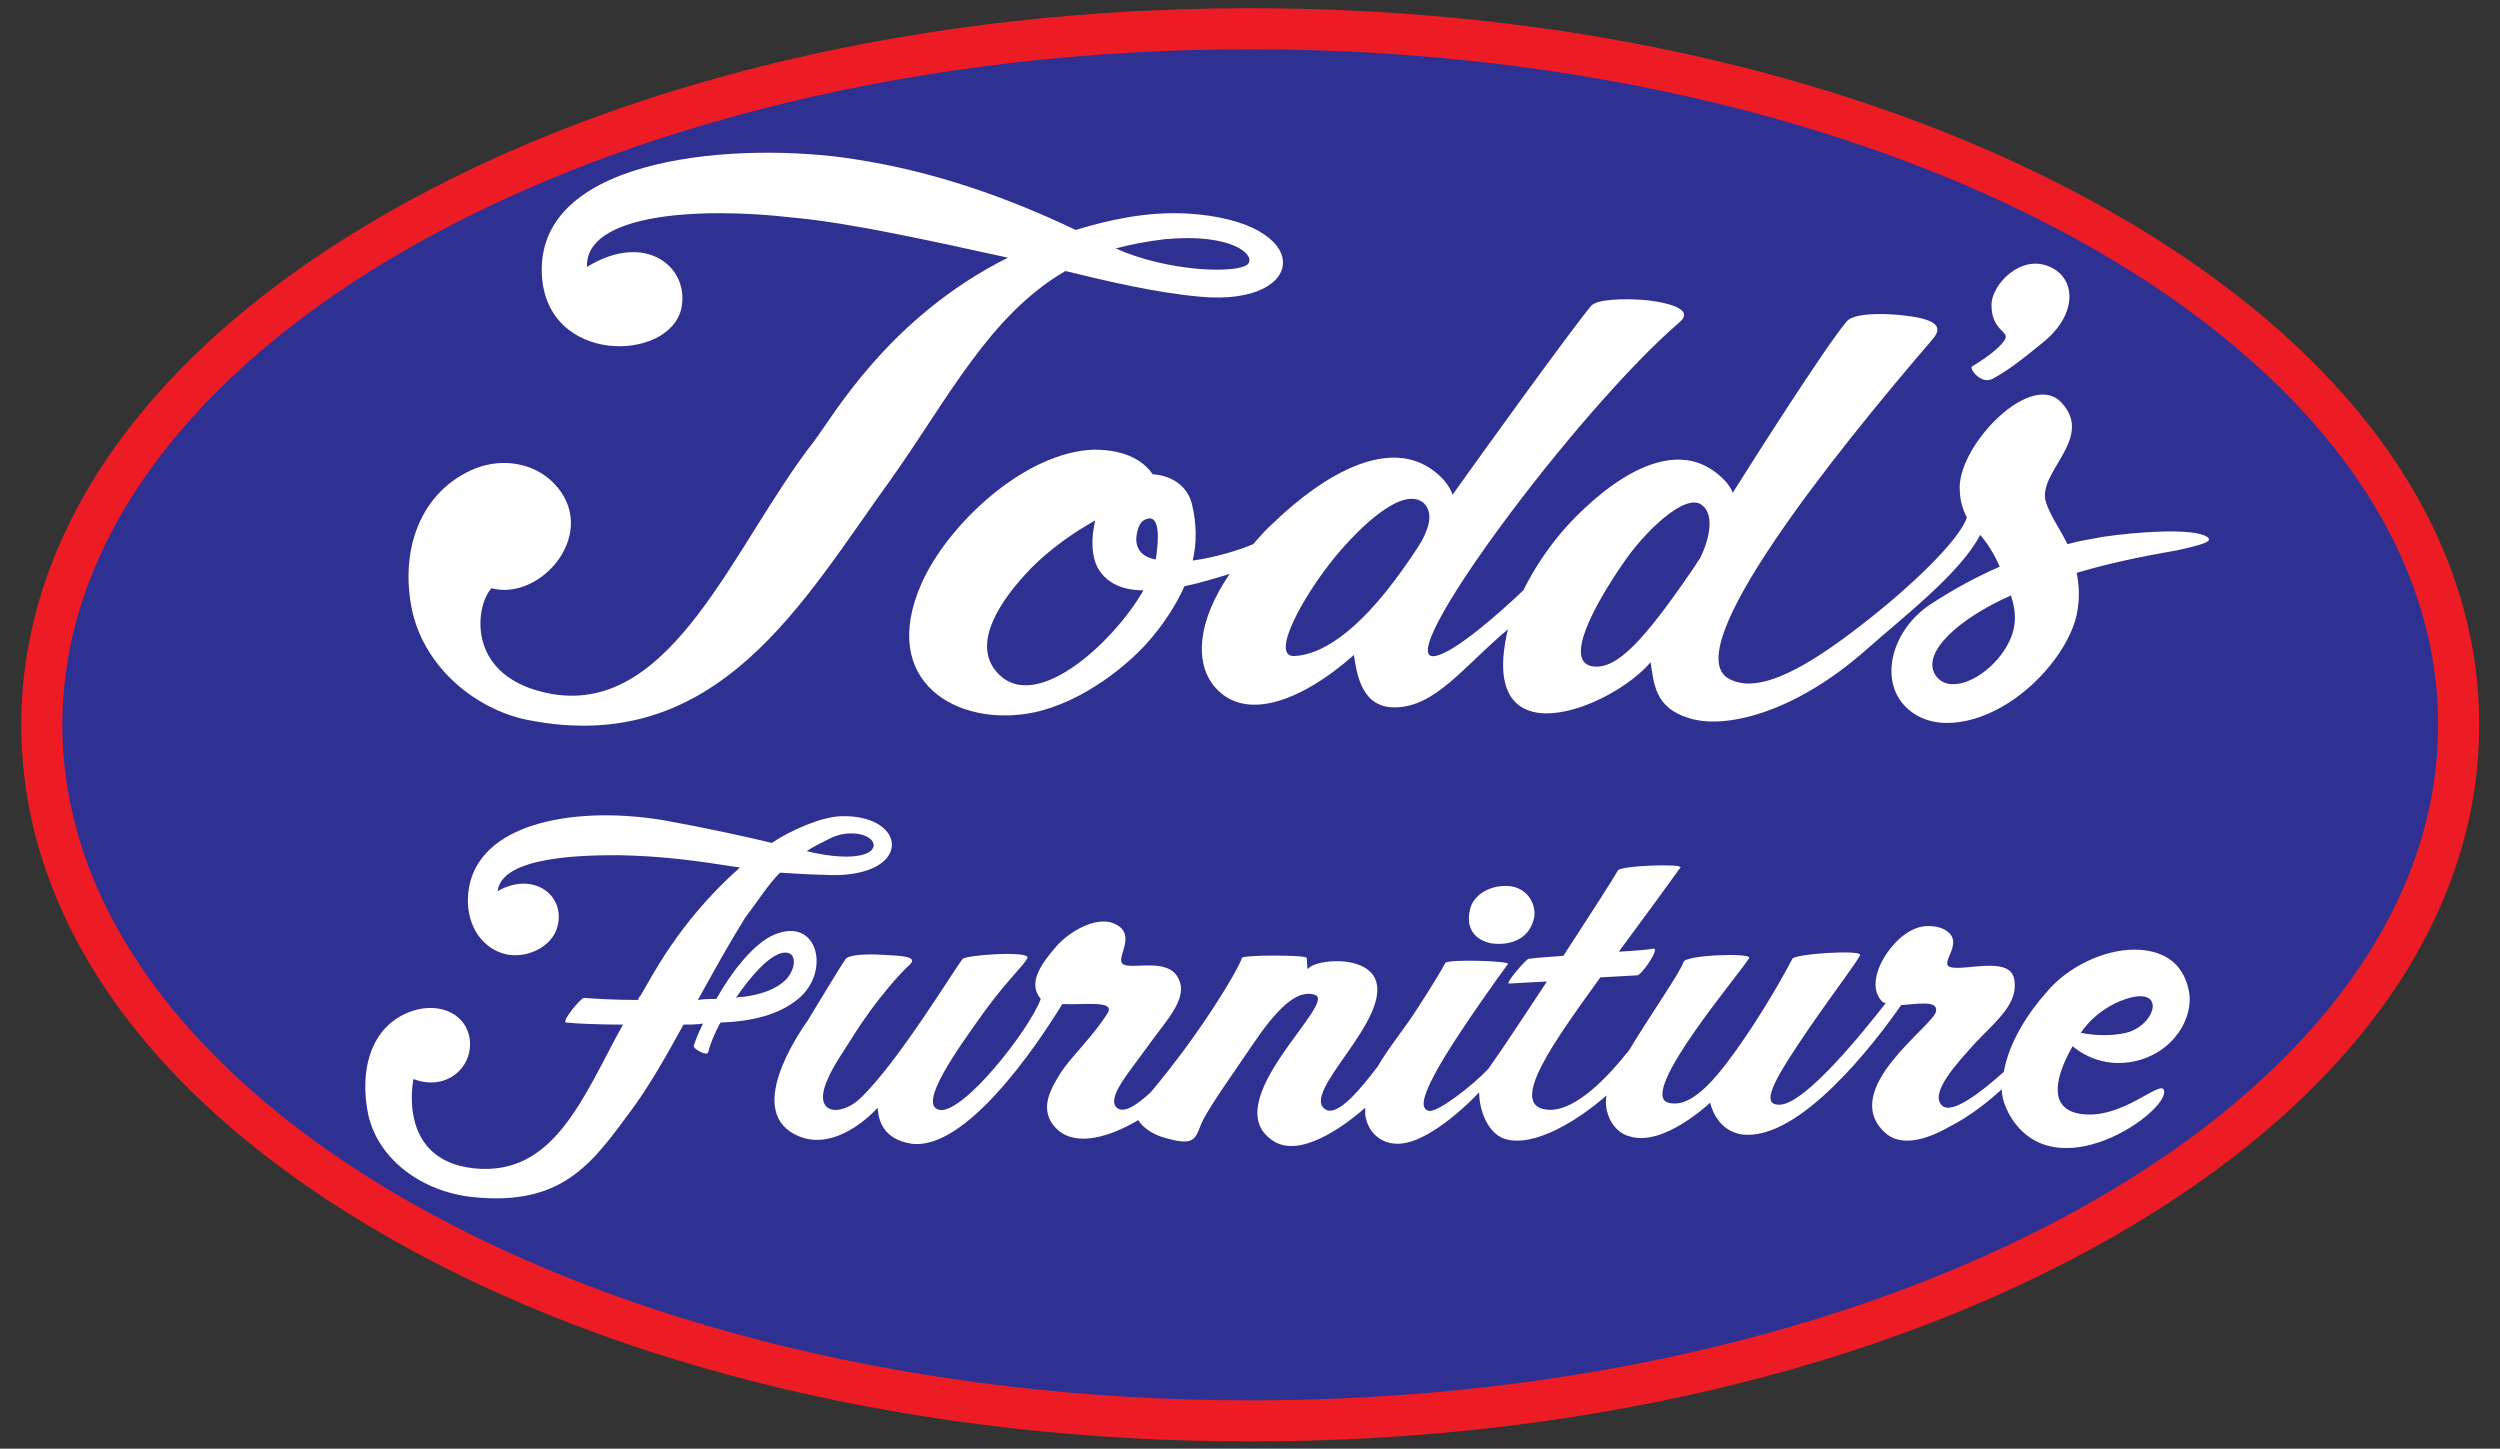
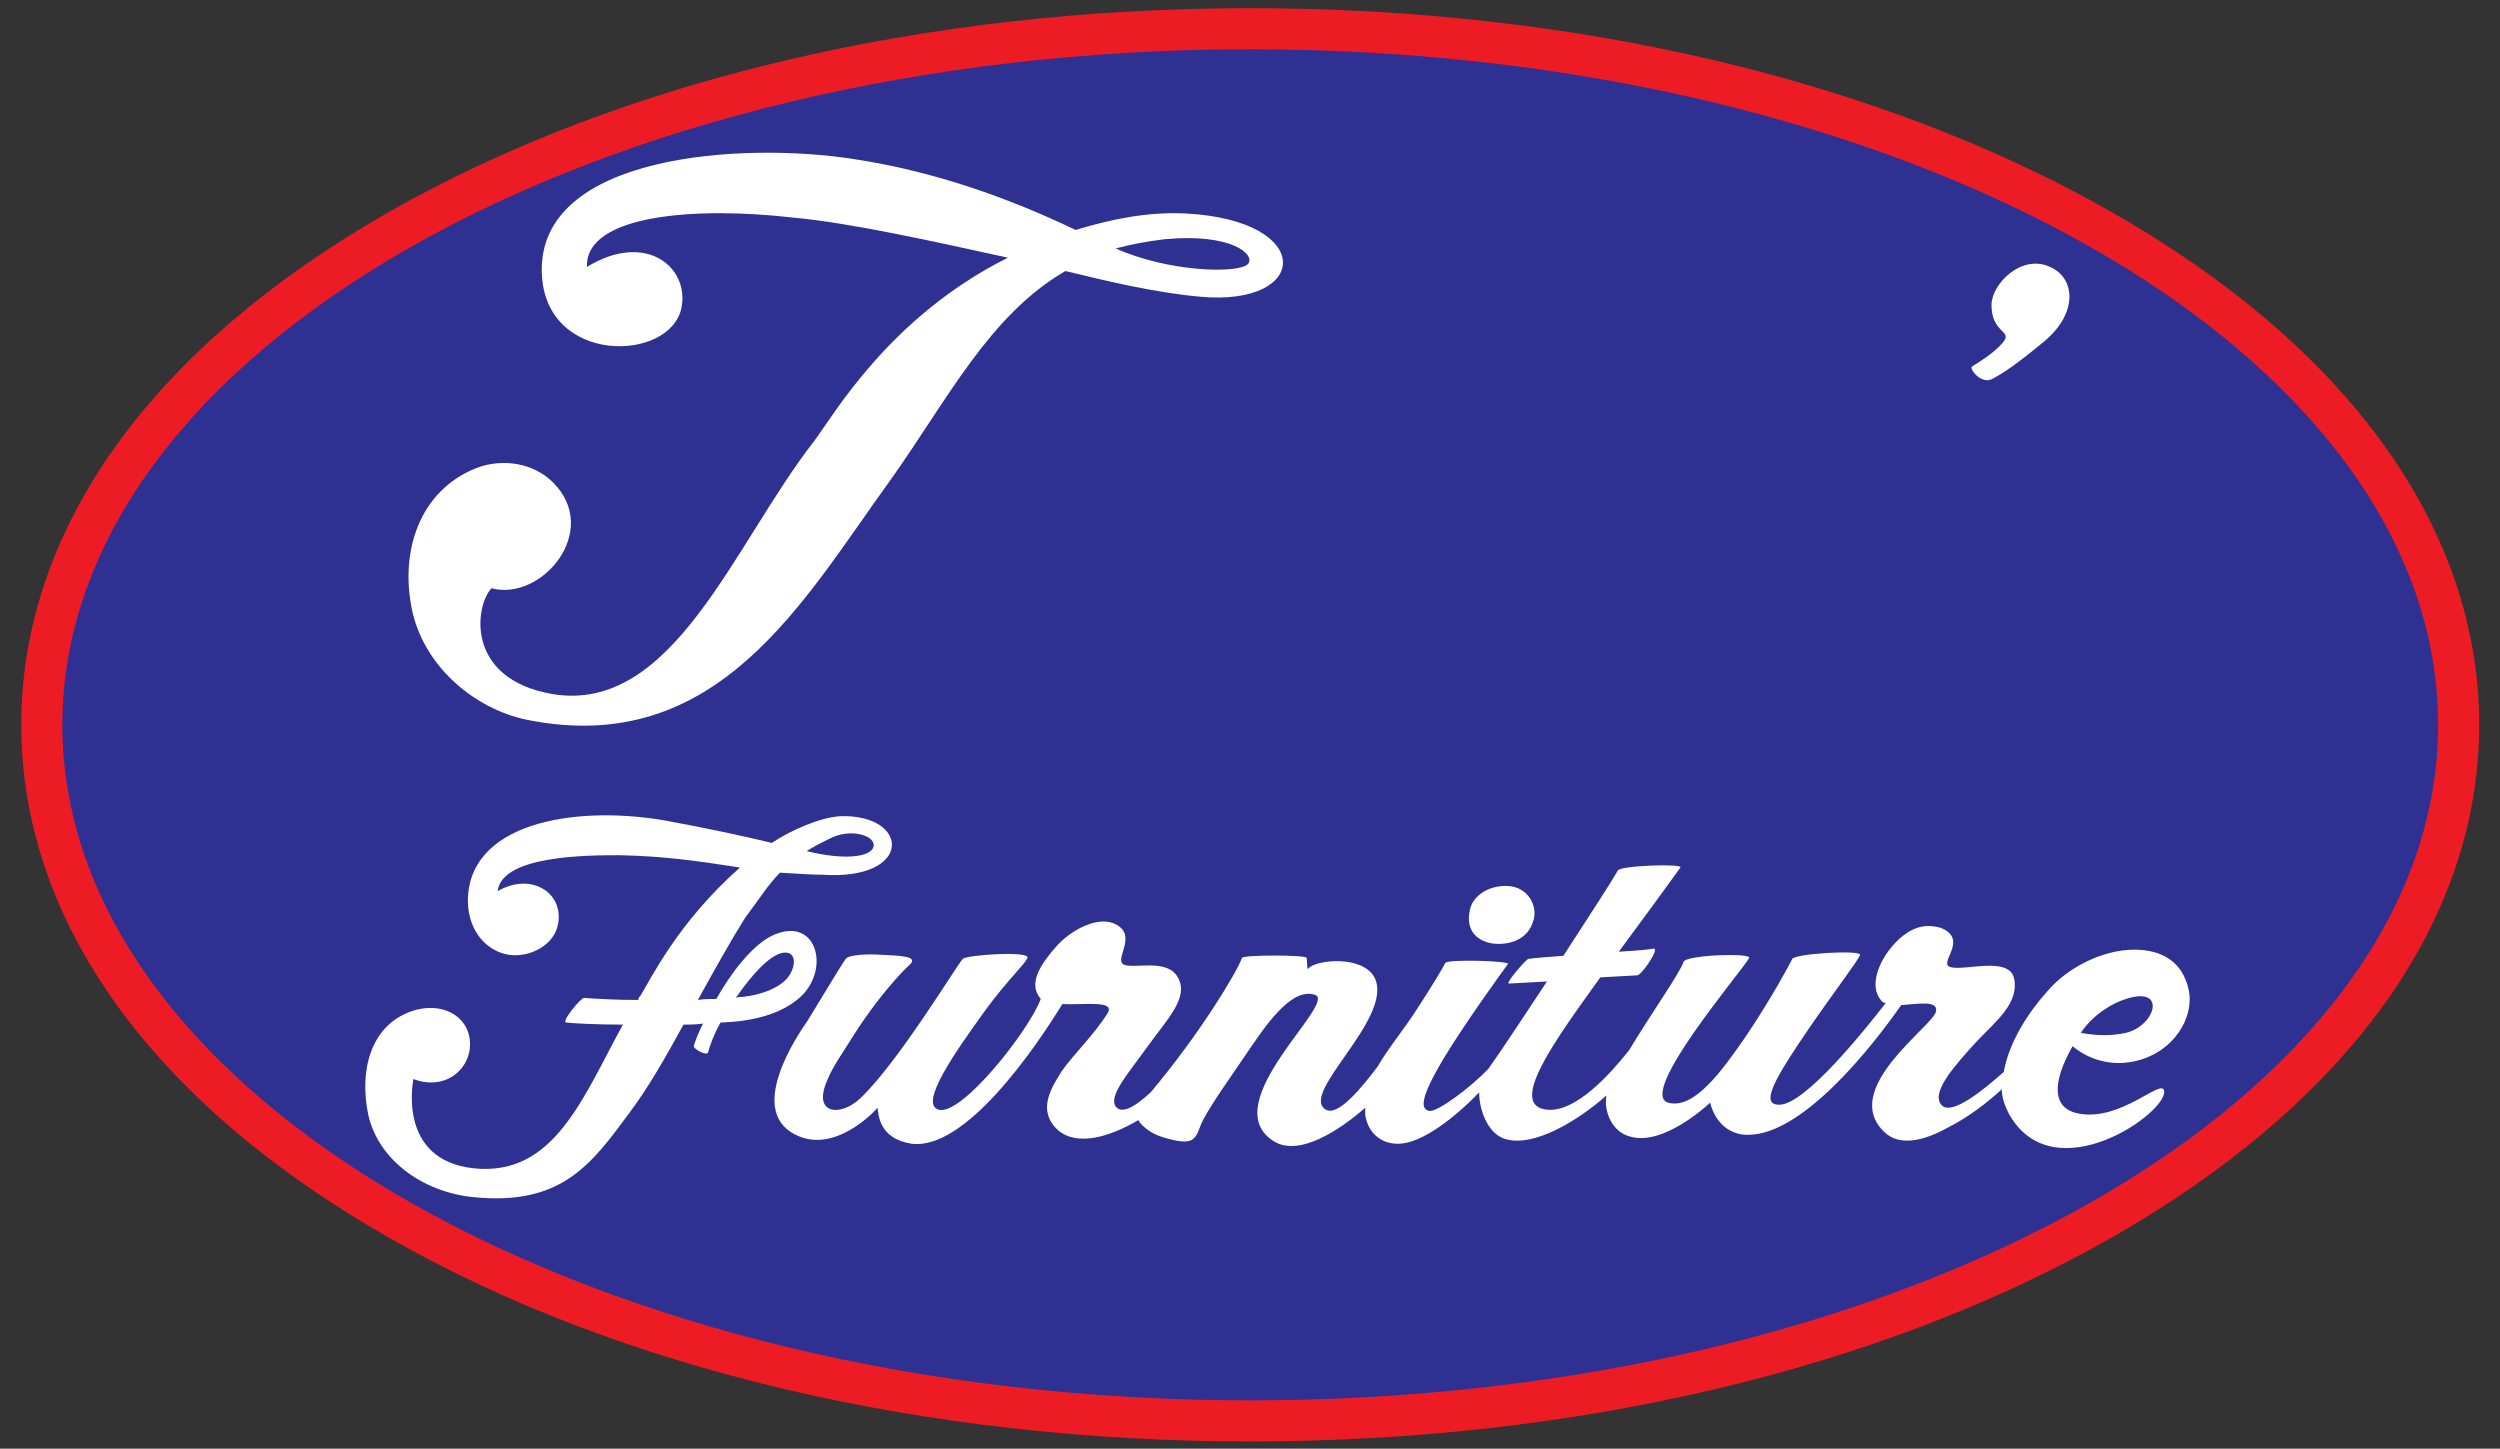
<svg xmlns="http://www.w3.org/2000/svg" xmlns:ns1="http://www.inkscape.org/namespaces/inkscape" xmlns:ns2="http://sodipodi.sourceforge.net/DTD/sodipodi-0.dtd" version="1.1" id="Layer_1" ns1:version="0.91 r13725" ns2:docname="Todd's_Furniture_Logo_Final.svg" x="0px" y="0px" viewBox="0 0 243.5 141.1" style="enable-background:new 0 0 243.5 141.1;" xml:space="preserve">
  <rect x="0" y="0" width="243.5" height="141.1" fill="#333333" stroke="none" />
  <style type="text/css">
	.st0{fill:#2E3192;}
	.st1{fill:#ED1C24;}
	.st2{fill:#FFFFFF;}
</style>
  <g id="Todds_Logo" transform="translate(-485.628,373.897)">
    <g>
      <path class="st0" d="M607.4-235.6c-31.2,0-60.6-6.9-82.8-19.5c-22.5-12.8-34.9-29.9-34.9-48.2s12.4-35.4,34.9-48.2    c22.1-12.6,51.5-19.5,82.8-19.5c31.2,0,60.6,6.9,82.8,19.5c22.5,12.8,34.9,29.9,34.9,48.2s-12.4,35.4-34.9,48.2    C668-242.5,638.6-235.6,607.4-235.6z" />
      <path class="st1" d="M607.4-369.1c63.9,0,115.7,29.4,115.7,65.8s-51.8,65.8-115.7,65.8S491.7-267,491.7-303.3    S543.5-369.1,607.4-369.1 M607.4-373.1c-31.6,0-61.3,7-83.8,19.8c-23.2,13.2-35.9,30.9-35.9,50c0,19.1,12.7,36.8,35.9,50    c22.4,12.8,52.2,19.8,83.8,19.8s61.3-7,83.8-19.8c23.2-13.2,35.9-30.9,35.9-50c0-19.1-12.7-36.8-35.9-50    C668.7-366.1,639-373.1,607.4-373.1L607.4-373.1z" />
    </g>
    <g id="Todds_Furniture">
      <g id="Furniture">
        <path id="i_dot" class="st2" d="M631-282c1.7,0.2,3.5-0.4,4-2.3c0.4-1.3-0.5-3.2-2.5-3.3c-1.8-0.1-3.4,0.9-3.7,2.3     C628.3-283.1,629.7-282.2,631-282z" />
        <path id="urniture" class="st2" d="M693.4-270.5c4-0.8,6-4.4,5.4-7c-0.6-2.8-2.7-3.9-5.3-3.9c-3,0-6.5,1.7-8.5,4.1     c-1.8,2-3.7,4.9-4.2,7.8c-2,1.8-5,4.2-6,3.3c-1.3-1.2,1.4-4.1,3.3-6.2c2-2.1,4.2-3.8,3.7-6.2c-0.5-2.2-4.8-0.7-6.2-1.1     c-1.1-0.3,1.1-2.1-0.1-3.3c-0.5-0.5-1.2-0.7-2.1-0.7c-1.6,0-3.1,1.3-4.1,2.8c-0.9,1.4-1.5,3.3-0.4,4.5c0.1,0.1,0.2,0.2,0.4,0.2     c-2.1,2.7-7.8,9.8-10.3,9.9c-2.1,0.1-0.4-2.7,2.8-7.4c2.4-3.5,5-6.9,5-7.2c0-0.5-6.4-0.1-6.6,0.4c-0.2,0.4-2,3.8-4.5,7.5     c-2.4,3.5-5.1,7.2-7.6,6.5c-3-0.9,7.2-12.8,7.9-14.1c0.2-0.5-6.2-0.3-6.4,0.4c-0.3,1-3.2,5.1-5.3,8.6c-1.9,2.4-5.1,5.9-7.8,5.8     c-4.3-0.2,0.7-6.9,5-12.9l3.6-0.2c0.4,0,2.2-2.6,1.6-2.6c-0.5,0.1-1.7,0.2-3.4,0.3c3.1-4.2,5-6.8,6-8.2c0.3-0.4-5.9-0.2-6.1,0.3     c-0.5,0.9-2.7,4.3-5.3,8.3c-1.3,0.1-2.8,0.2-3.4,0.3c-0.2,0-2.3,2.4-1.9,2.4l3.7-0.2c-2,3-4,6.1-5.7,8.5c-1.6,1.7-5,4.3-5.8,4.1     c-0.8-0.2-0.9-1.2,1.5-5.2c2-3.3,5.6-8.3,6.2-9.1c0.3-0.3-5.9-0.5-6.1-0.1c-0.2,0.4-1.2,2.1-2.7,4.4c-1.2,1.9-2.8,3.8-3.9,5.7     c-1.6,2.1-3.8,4.8-5,4.2c-2.8-1.5,6.7-9,4.7-12.9c-1.2-2.2-5.7-1.7-6.4-0.9c-0.2,0.2-0.1,0-0.2-1c-0.1-0.3-6.2-0.3-6.3,0     c-0.5,1.4-4.1,7.4-8.9,13.1c-1.3,1.2-2.6,2.1-3.3,1.5c-1-1,1.1-3.3,3.1-6.1c1.8-2.5,3.9-4.6,2.9-6.5c-1-2.1-4.6-0.8-5.4-1.4     c-0.8-0.6,1.6-3-1-4c-1.7-0.6-4.2,0.8-5.5,2.3c-1.5,1.7-2.8,3.6-1.5,5.1l0,0c-1.1,3-7.6,11.3-9.9,10.8c-2.1-0.5,1.7-5.8,4.5-9.7     c2.2-3,3.8-4.4,4.1-5.1s-5.9-0.3-6.3,0.1c-0.7,0.8-6.3,10.1-10,13.6c-1.9,1.8-4.8,1.6-3.1-2c0.5-1.2,1.5-2.6,2.5-4.2     c2.2-3.5,4.7-6.2,5.4-6.8c1-0.9-1-0.9-2.7-1c-1.5-0.1-3.2,0-3.5,0.4c-0.5,0.7-2.9,4.7-3.7,6c-0.9,1.3-6.3,9.1-0.8,11.3     c3.5,1.4,7-2.1,7.6-2.8c0.1,0.6,0.1,3,3.3,3.5c5.2,0.7,12-9.2,14.7-13.6c2.2,0.1,5.2-0.4,4.4,0.9c-1.3,2.1-3.5,4.2-4.5,5.7     c-1,1.6-2.4,3.8-0.3,5.7c1.9,1.6,5.1,0.6,7.8-1c0.4,0.7,1.4,1.4,2.5,1.7c2.7,0.8,3,0.3,3.5-1c0.5-1.5,3.3-5.3,5.1-8     c2.3-3.4,4.3-5.5,6.1-4.9c2.3,0.7-9.7,10.5-4.1,14.2c2.5,1.7,6.6-1.1,9-3.2c0,0.2,0,0.5,0,0.7c0.3,1.9,1.7,2.8,3.1,2.8     c2.4,0.1,5.9-2.8,8-5c0,1.7,0.8,3.9,2.4,4.5c2.9,1,7.4-1.9,10-4.2c-0.3,1.6,0.6,3.6,2.3,4c3.3,1,7.8-3.3,7.8-3.3s0.5,2.7,3.1,3.1     c5.6,0.7,13-9,15.5-12.6c1.6-0.1,3.6-0.5,3.4,0.6c-0.2,1.4-9.5,7.6-5,11.8c1.5,1.4,3.9,0.8,6.2-0.5c2-1,3.9-2.5,5.2-3.7     c0,0.8,0.3,1.6,0.7,2.4c4.4,7.8,15.7-0.3,15.1-2.3c-0.3-1.1-4.1,2.9-8.1,2.3c-2.8-0.4-2.9-2.9-0.8-6.6     C688.8-270.9,690.9-270,693.4-270.5z M692.7-276.6c4-1.3,2.9,2.6,0,3.3c-1.3,0.3-2.9,0.3-4.4,0     C689.5-275.1,691.4-276.2,692.7-276.6z" />
        <path id="F" class="st2" d="M563.6-276.8c3-2.8,1.5-8.1-2.9-5.9c-1.9,1-3.9,3.6-5.3,6.1c-0.6,0-1.2,0-1.8,0.1     c1.6-2.9,3.1-5.6,4.6-8c1.5-2,2.3-3.3,3.4-4.4c1.7,0.1,3.1,0.2,4.1,0.2c8.9,0.6,8.6-5.9,1.8-5.7c-2,0.1-4.9,1.4-6.7,2.6     c-2.5-0.6-6.1-1.4-10.5-2.2c-8.9-1.5-19.2,0.3-19.1,8c0.1,3,2,4.8,4,5.1c2.1,0.3,4.5-1,4.8-3.1c0.5-2.9-2.6-5-5.9-3.1     c0.4-3.5,8.8-3.5,11.9-3.5c4.3,0.1,7.2,0.5,11.7,1.2c-6.1,5.4-8.7,10.9-9.7,12.5c-0.1,0.1-0.2,0.2-0.2,0.4     c-2.1,0-3.9-0.1-5.3-0.2c-0.3,0-2.3,2.4-1.7,2.4c0.9,0.1,3.2,0.2,5.5,0.2c-3.9,7.1-6.7,14.8-14.5,14c-7.6-0.8-5.9-8.7-5.9-8.7     c3.1,1.2,5.7-1,5.5-3.7c-0.2-2.5-2.8-3.9-5.7-2.9c-4,1.4-5.1,5.8-4.2,10.1c1,4.4,5.3,7.5,10.2,8c8.7,0.9,11.6-3.3,15.3-8.3     c1.8-2.4,3.5-5.4,5.2-8.5c0.6,0,1.2,0,1.9-0.1c-0.5,1-0.8,1.8-0.9,2.2c0,0.3,1.3,1,1.4,0.6c0.2-0.8,0.6-1.8,1.2-2.9     C558.7-274.4,561.6-275,563.6-276.8z M570.7-291.4c-0.3,1-2.9,1.3-6.5,0.4c0.6-0.4,1.4-0.8,2.2-1.2     C568.5-293.3,571-292.5,570.7-291.4z M561.9-281.1c1.4-0.2,1.3,1.5,0.3,2.6c-1,1-2.6,1.5-4.2,1.7c-0.2,0-0.5,0-0.7,0.1     C558.8-278.9,560.6-280.9,561.9-281.1z" />
      </g>
      <g id="Todds">
        <path id="_x27_" class="st2" d="M589.4-347.5c4.1,1,8.7,2.1,13.1,2.5c10.7,1,11.3-7.4-1.3-8.1c-3.9-0.2-7.5,0.6-10.8,1.6     c-6.5-3.1-13.7-5.7-21.6-6.9c-10.8-1.7-30.8-0.5-30.4,11.1c0.3,9,12.5,8.7,13.6,3.4c0.8-4-3.5-7.5-9.2-4     c-0.2-5.1,10.6-5.9,20.1-4.8c5.6,0.5,14,2.4,20.9,3.9c-11.6,5.8-17,15.4-18.9,17.9c-7.8,10-13.7,26.6-25.5,24.6     c-8.5-1.5-7.5-8.6-5.9-10.3c4.9,1.3,10.7-5.6,6-10.3c-1.9-1.9-4.9-2.4-7.5-1.4c-5.5,2.2-7.5,8.1-6.2,14     c1.3,5.6,6.3,9.5,11.1,10.5c18.7,3.8,27-11.7,35.5-23.4C578-335.1,582-343.2,589.4-347.5z M607.2-348.2c-0.9,1-7.8,0.8-12.9-1.5     c1.5-0.4,3.1-0.7,4.8-0.9C605.6-351.2,607.9-349.1,607.2-348.2z" />
-         <path id="odds" class="st2" d="M700.6-321.6c-1.3-0.9-6.9-0.5-10.2,0c-1.1,0.2-2.3,0.4-3.4,0.7c-0.8-1.6-1.7-2.8-2.1-4.1     c-0.9-2.9,4.8-6.2,1.5-9.7c-2.9-3.1-9.8,3.9-9.9,8.2c0,1.4,0.3,2.2,0.7,3c-0.7,2.2-5.5,6.8-10.3,10.5c-4.9,3.8-9.9,6.9-12.9,5.2     c-5-2.8,10.1-21.7,19.9-33.1c1.2-1.4-0.2-2-3.1-2.3c-1.9-0.2-4.6-0.2-5.3,0.6c-2.1,2.5-9.1,13.5-11.1,16.7     c-0.1-0.3-0.3-0.6-0.6-1c-5.5-6.1-13.5,2-15.6,4.3c-1.8,2-3.2,4.2-4.2,6.2c-2.2,2.1-6.7,6.1-8.6,6.4     c-4.5,0.8,13.7-23.8,23.8-32.5c1.8-1.5-2.2-2.1-3.7-2.2c-1.6-0.1-4.3-0.1-4.9,0.6c-2,2.4-10.8,14.6-13.5,18.4     c-0.1-0.4-0.4-0.9-0.8-1.4c-5.5-6-14.2,1.8-16.5,4c-0.8,0.7-1.5,1.5-2.1,2.2c-1.4,0.6-3.7,1.3-5.9,1.6c0.4-1.7,0.4-3.6-0.1-5.6     c-0.5-1.8-2.1-2.7-3.8-2.8c-0.8-1.2-2.5-2.4-5.7-2.4c-6.7,0.2-14.2,7.2-16.8,13c-4.3,9.7,3.6,14.1,10.9,12.6     c4.8-1,9.4-4.7,11.6-7.4c1-1.2,2.2-2.9,3.1-4.9c1.5-0.3,3.1-0.8,4.4-1.2c-3.2,4.7-3.3,8.5-1.7,10.7c2.9,3.9,8.6,1.8,13.8-2.8     c0.3,2,0.8,5.2,4.1,5.1c3.9-0.1,6.6-4,10.9-7.6c-3.1,13,10.1,7.7,13.9,3.2c0.3,2,0.4,4.4,3.6,5.4c3.4,1.2,10.3-0.3,17.5-6.7     c3.5-3.1,9.1-7.4,11-11.1c0.6,0.7,1.3,1.7,1.9,3.1c-2.3,1-4.5,2.2-6.8,3.7c-3.7,2.5-4.9,7.2-2.5,9.8c2.5,2.7,6.8,1.9,10.1-0.2     c3.5-2.2,6.4-6.1,6.8-9.2c0.2-1.3,0.1-2.5-0.1-3.5c3-0.9,6.3-1.6,9.8-2.2C700.4-320.9,701.2-321.2,700.6-321.6z M596.3-321.4     c0-0.2,0.1-1.4,0.7-1.8c1.7-1,1.5,1.9,1.2,3.8C597.1-319.6,596.3-320.2,596.3-321.4z M582.5-308.7c-2-2.7,0.4-6.6,3.6-9.9     c1.9-1.9,4.2-3.5,6.2-4.6c-0.4,1.7-0.4,3.5,0.3,4.7c0.9,1.5,2.5,2.1,4.4,2.1C594.1-311.3,586.1-303.9,582.5-308.7z M611.7-310     c-2.4,0.1,0.8-5.8,4-9.7c2.5-3,6.6-6.9,8.6-5.2c0.9,0.9,0.6,2.2-0.2,3.7c-0.6,1-1.3,2-1.8,2.7C617.7-312,614.1-310.1,611.7-310z      M623.3-319.7c-0.1,0.1-0.2,0.3-0.2,0.4C623.1-319.4,623.2-319.5,623.3-319.7z M640.7-309c-2.7-0.5,0.1-5.8,3-10     c2-3,6.1-7,7.7-5.7c1.2,0.9,0.8,3.2-0.2,5.2c-0.3,0.4-0.5,0.8-0.8,1.2C645.8-311.6,643.1-308.6,640.7-309z M680.2-309.7     c-1.9,2.2-4.9,3.4-6.1,1.5c-1.3-2.2,2.4-5.5,7.4-7.7C682.1-314,682.2-312.1,680.2-309.7z" />
        <path id="T" class="st2" d="M679.7-337c1.1-0.6,2.2-1.3,5.1-3.7c3.2-2.7,3-6.1,0.5-7.2c-2.8-1.3-5.7,1.7-5.7,3.7     c0,2.6,1.8,2.5,1.3,3.4c-0.8,1.2-2.9,2.4-3.2,2.6C677.4-338,678.6-336.4,679.7-337z" />
      </g>
    </g>
  </g>
</svg>